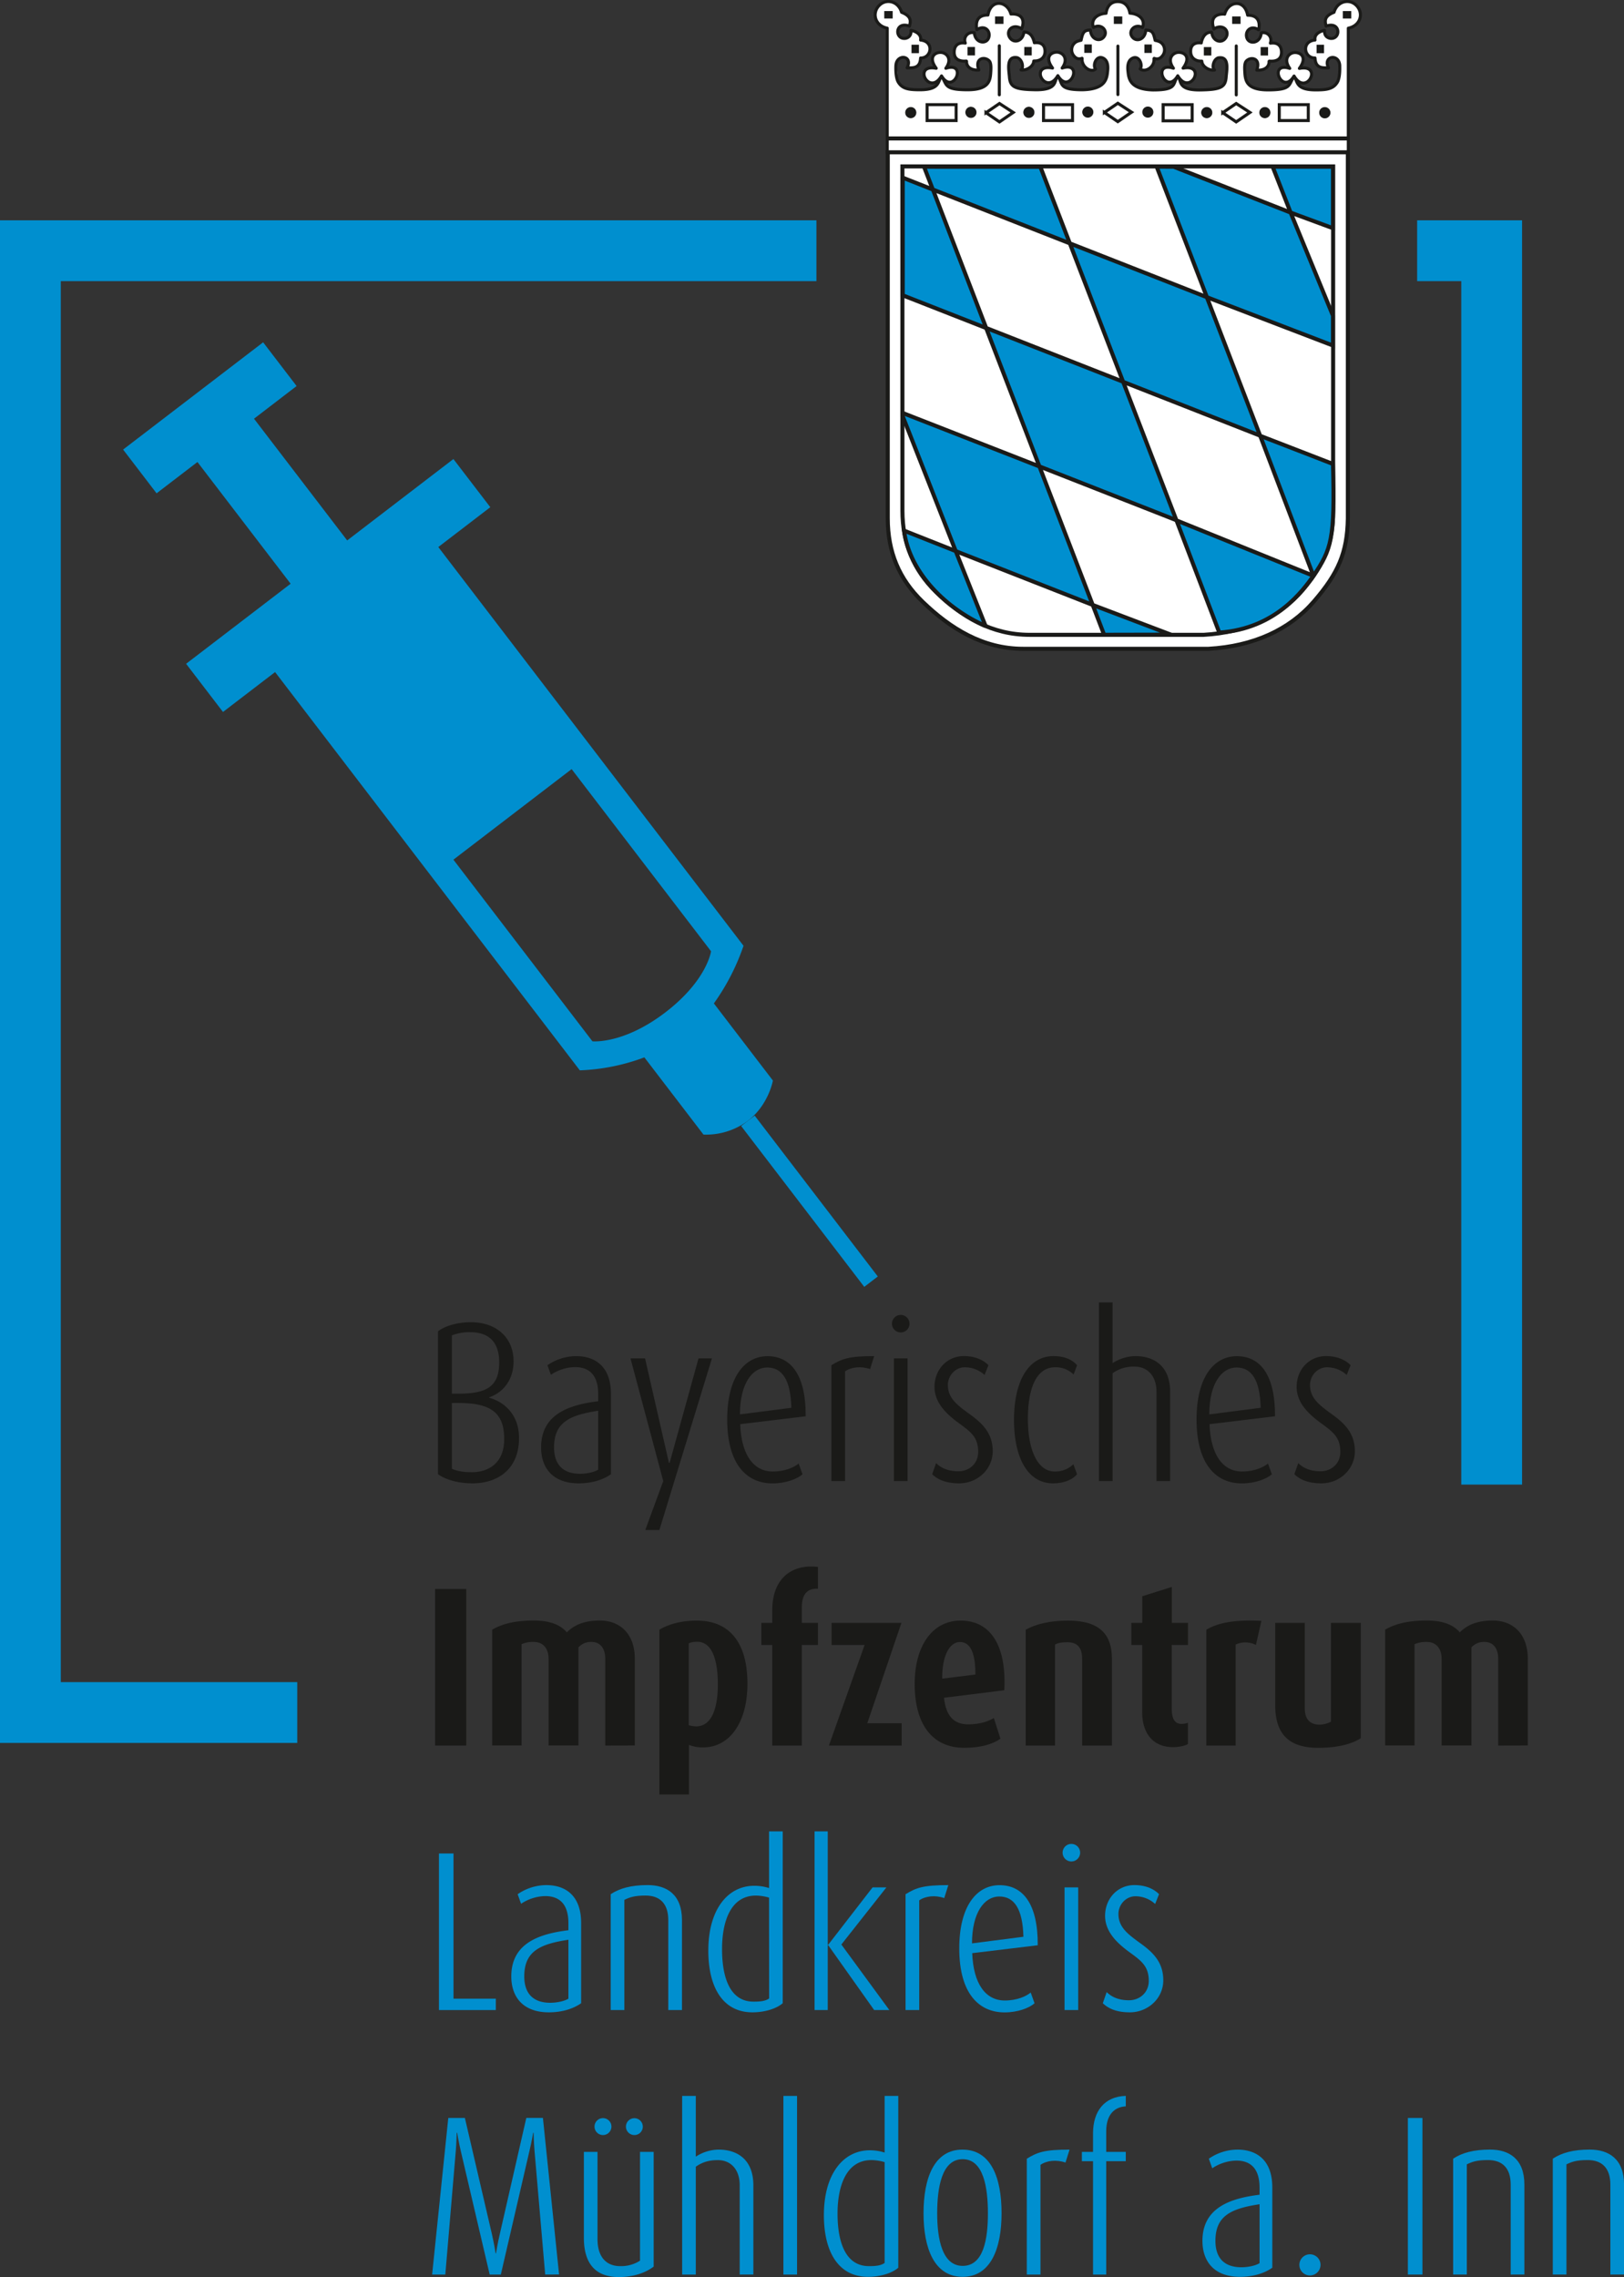
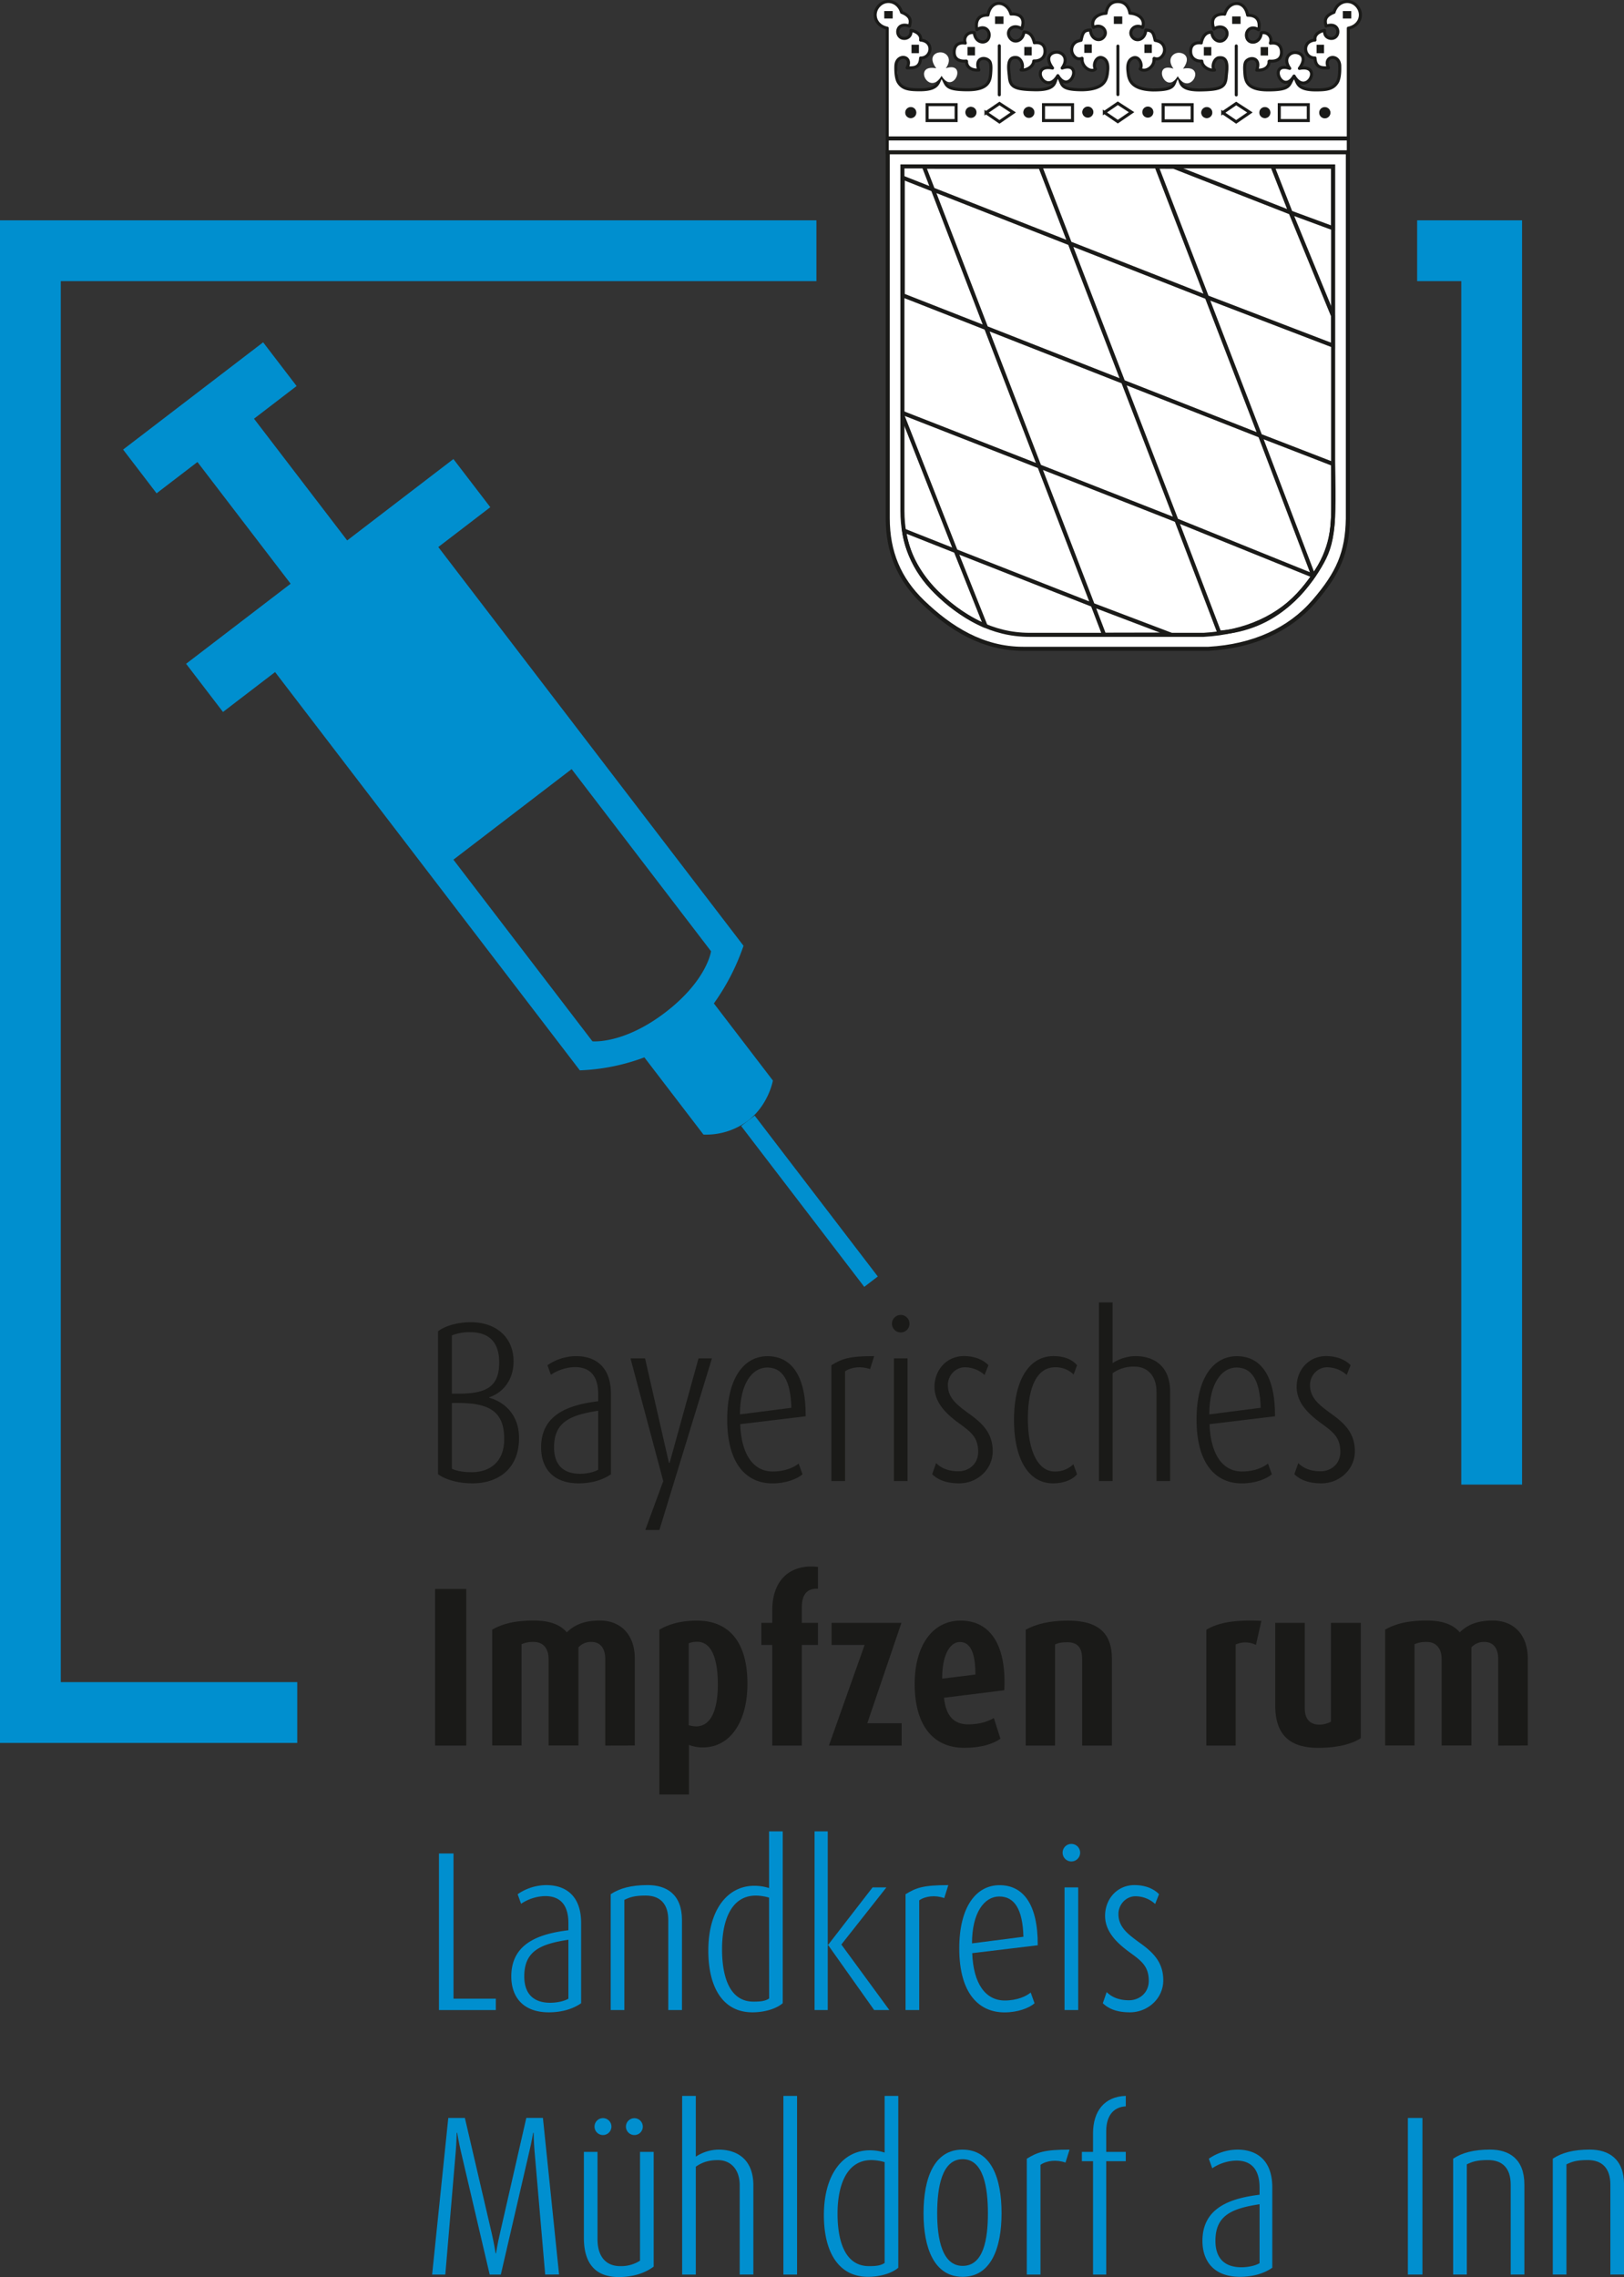
<svg xmlns="http://www.w3.org/2000/svg" id="Landkreis_Mühldorf_am_Inn" data-name="Landkreis Mühldorf am Inn" viewBox="0 0 1056.45 1480.76" width="1056.45" height="1480.76">
  <rect x="0" y="0" width="1056.45" height="1480.76" fill="#333333" stroke="none" />
  <defs>
    <style>.cls-1,.cls-11,.cls-12,.cls-14,.cls-16,.cls-5,.cls-6,.cls-7,.cls-8,.cls-9{fill:none;}.cls-15,.cls-2{fill:#008fcf;}.cls-3{clip-path:url(#clip-path);}.cls-13,.cls-4{fill:#fff;}.cls-10,.cls-15,.cls-4{fill-rule:evenodd;}.cls-11,.cls-12,.cls-14,.cls-16,.cls-5,.cls-6,.cls-7,.cls-8,.cls-9{stroke:#1a1a18;}.cls-11,.cls-14,.cls-16,.cls-5,.cls-6,.cls-8,.cls-9{stroke-miterlimit:2.61;}.cls-5{stroke-width:2.63px;}.cls-6{stroke-width:2.63px;}.cls-12,.cls-7{stroke-linecap:round;stroke-linejoin:round;}.cls-7,.cls-9{stroke-width:1.97px;}.cls-8{stroke-width:1.97px;}.cls-10,.cls-17{fill:#1a1a18;}.cls-11{stroke-width:0.49px;}.cls-12{stroke-width:0.51px;}.cls-14{stroke-width:2.63px;}.cls-16{stroke-width:2.62px;}</style>
    <clipPath id="clip-path" transform="translate(-69.05 -25.96)">
      <rect class="cls-1" x="637.38" y="25.96" width="317.63" height="423.22" />
    </clipPath>
  </defs>
  <path class="cls-2" d="M364,324.47,294.9,377.4l-60.61-79.16L262,277l-21.78-28.44-91.09,69.75,21.78,28.45,26.58-20.36,60.62,79.16-68,52.06,24,31.33L248,463,392.75,652.13,446.24,722a133.36,133.36,0,0,0,42.09-8.48l-.09.06,38.44,50.2a45.45,45.45,0,0,0,28.91-9c13.5-10.34,16.25-26.15,16.25-26.15L533.46,678.5l-.08.06A144.5,144.5,0,0,0,552.73,641l-142-185.43-56.56-73.87L388,355.79Zm167.6,320.09s-2.51,18.91-29.74,39.76-47.41,18.81-47.41,18.81L364,585l76.91-58.89Z" transform="translate(-69.05 -25.96)" />
  <rect class="cls-2" x="590.09" y="741.19" width="11.1" height="131.76" transform="translate(-437 502.46) rotate(-37.44)" />
  <polygon class="cls-2" points="39.54 182.82 531.1 182.82 531.1 143.28 39.54 143.28 0 143.28 0 182.82 0 1093.88 0 1133.42 39.54 1133.42 193.37 1133.42 193.37 1093.88 39.54 1093.88 39.54 182.82" />
  <polygon class="cls-2" points="950.6 143.28 921.89 143.28 921.89 182.82 950.6 182.82 950.6 965.42 990.14 965.42 990.14 182.82 990.14 143.28 950.6 143.28" />
  <g class="cls-3">
    <path class="cls-4" d="M946.18,124.51V44.45c20.1-8.09-2-26.75-8.29-12.44-1.28,3-9.52,3.11-5.83,10.86,0,0,6.89-2.29,7.37,3.31s-8.07,7.09-8.73-.47c-4.71-.66-6,3.51-5.87,6.35-4.52-.15-5.6,2.06-6.51,6-.5,2.17,3.39,7.3,6.18,5.61.55,5.37,6.71,8,8.71,6.06-2.82-6.21,4.24-8.43,6.6-4.11l.47,6.78c-1.37,9-4,12.18-13.87,12.17-12.51.17-12.69-3.87-15.46-8.76-4.92,6.51-.92,8.39-19.69,8.61-11.19-.16-11.85-5.74-12.56-12.39-.41-3.73.87-7.18,4.5-8.18,4.93,0,5,4.36,3.82,7.89,5.1,0,6.21-2.36,7.85-5.88,9.69,2.13,10.61-14,.58-11.81-.17-.57,2-6.74-5.6-7.1.75,4.08-5.28,9.12-8.43,5.74-4.41-5.7.08-10.9,6.17-7.37,2.14-6.38-1.53-9.4-7.13-9.23-.16-5.88-2.63-8-6.74-8-3.28.48-8.31,3.89-7.9,6.79-10,.61-7.86,6.57-6.89,9.48.08.25,9.84-3.79,7.84,4.91-1.29,5.61-9,4.45-9.52-2.61-3.13.5-5.42,2.7-6.74,7.24-4.44-.17-6.93,1.32-7.23,6.4-.24,4,7.87,7.73,7.8,5,.14,5.46,9.66,8.46,7.8,6.18-2.77-3.4,1.66-11,7-7.23,2.46,2.53,1.28,10.2,1,11.87-1,5.71-2.4,8.29-17.28,8.57-12.73.24-14.29-9-14.36-8.81-2.29,6.51-5.79,9-14.83,8.71-8.3-.26-15.61-1.51-17.09-8.23-.36-4.44-1.11-10.23,1.92-12.4,4.21-3,7.18,4.09,6,7.61,6,0,8.15-2.14,8.75-7.51,6.46,1.42,10.63-10.88.48-11.92-1.31-4-2.17-7.08-5.79-6.74,0,6.38-5.44,8-8.18,5.69-4.61-3.89-.65-10.46,5.84-7,1.48-7.23-3.14-9.48-8.57-9.14.17-6.39-4.31-7.81-7.64-7.84-3.81-.05-8.1,4.09-7.61,7.61-5.59.34-10.15,3.69-8.17,9.23,5.1-2.68,8.37.76,7.55,5.13-2.47,5.21-9.06,3.81-9.55-3.42-4.28.17-5,1.43-6.12,6.81a9,9,0,0,0-5.31,2.7c-1.32,2.19-.75,5.09.07,6.77,2,2.19,4,2.9,6.16,1.89,0,6.22,4.73,8.34,8.09,7.62-2-2.52,1.08-10,6-7.6,2.63,2.52,2.53,7.26,2.2,9.95-1.07,4.68-1.76,10.09-15.67,10.76-15.64.75-12.74-4.16-16.67-9-4.12,4,.82,7.76-15.19,8.82-7.71.51-15-.91-16.4-7.68-.11-.5-3-15.74,5.27-13,3.29,1.51,3.94,6.55,2.46,7.73,3.29.5,8.19-1.65,8.19-6,3.62.17,6.92-.88,7.37-5.67.39-4.08-2.75-6.28-6.87-5.94-1.15-4.37-3.11-7.15-6.73-7-1,5.38-6.52,7.32-8.87,4.42-3.63-4.48,1.15-9.59,7.41-6.73.94-5.4.31-10.08-7.06-9.37-2.3-9.07-12.84-10.32-14.81.61-5.93,0-8.87,3.22-7.55,9.44,5.26-3.2,8.66,1,7.83,5.41-2.46,4.2-8.67,3.11-9.33-3.38-5.65-.93-6.61,4.07-5.91,6.8-4.28-.5-6.91,1.3-7.41,5.84.33,5.55,4.32,6.07,7.94,5.74-.16,4.2,3.11,6.61,8.05,5.94-2.22-8,4.7-9.1,7.06-5.73.94,1.35,1.19,4.83,1,7.69-.6,5.35-.8,10.21-15.07,10.9-14.92.72-13.22-3.38-16.85-8.76-3.89,3.51-1.67,9-15.12,8.93-8.09,0-12,.14-13.44-7.08L652.43,69c-1.42-8.75,10.51-7.74,7,1,3.79.17,8.26.79,8.59-6.26,7.4.16,9.39-10.85.17-11.69.83-5.21-6.32-6.61-6.16-6.44-.33,2.68-1,3.78-2.63,5.13-8.25,3.17-8.93-11.85,1.21-7.77.76-3.1,1.26-6.59-5.35-9.23-2.13-7.22-8.61-7.71-13.71-5-5,5.35-4.24,12.84,4.57,15.46v80.34l300.08,0Z" transform="translate(-69.05 -25.96)" />
  </g>
  <path class="cls-4" d="M936.5,134.39V361a69.26,69.26,0,0,1-16.3,44.71c-14.2,17.75-36.85,33.42-75.74,33.42H748.3c-42,0-62.27-17.92-75.07-33.69-10.5-12.64-16.78-27.85-17.1-43.76l0-227.36,280.39,0ZM646.59,125l0,237.91c0,22.2,10.35,44.58,24.28,56.07,19.27,15.9,35.46,28.34,63.73,28.88H855.19c29.25-1.65,52.65-12.42,68.5-30.71,16-18.49,21.68-32,22-54.18l0-237.95-299.14,0Z" transform="translate(-69.05 -25.96)" />
  <g class="cls-3">
    <path class="cls-5" d="M945.82,125l-299.27,0V362.92c0,22.08,7.41,39.66,22.81,54.48,18,17.33,39.13,30.47,65.29,30.47H855.19c29.25-1.65,52.65-12.42,68.5-30.71,16-18.49,21.8-31.94,22.17-54l0-238.14Z" transform="translate(-69.05 -25.96)" />
    <line class="cls-6" x1="577.17" y1="90.03" x2="877.09" y2="90.03" />
    <path class="cls-7" d="M651.83,68.52c-.24,6.43.83,9.54,1.44,10.62,2.67,4.74,7.28,5.2,14.2,5.2,13.79,0,11.39-6.15,14.18-8.62,3.61,5.25,1.25,8.62,16.84,8.62,14.45,0,14.78-6.4,15.11-12,.16-2.79.16-5.75-1.15-6.9-3-2.95-9.36-1.64-6.74,5.75m-46.43-1.37c3.71-7.93-7-9-7.42-1.29M812.28,43.84c-4.92-2.63-8.8,1.83-7.27,5.14,2.18,4.7,8.91,3.44,9.41-3.46m6.07,6.69c-1.15-5.25-1.81-6.4-5.91-6.73m5.29,18.42c2.45.93,4.42,0,5.91-2.42a6.13,6.13,0,0,0-.2-6.48c-1.22-1.7-2.63-2.3-5.09-2.79m-9.74,18.57c3.07,2.53,9.54-1,9-6.7m66.93,7.19c2.63-7.38-3.77-8.7-6.73-5.74-1.31,1.15-1.31,4.1-1.15,6.89.33,5.58.66,12,15.11,12,15.59,0,13.23-3.36,16.84-8.61,2.79,2.46.39,8.61,14.18,8.61,6.92,0,11.53-.46,14.2-5.19.69-1.22,1.68-4.21,1.44-10.63m-79-5c7.46-1.34,5.49,8,5.13,12.49-.52,6.71-3.61,8.21-17.39,8.37-14.61,0-11.33-6.23-14.12-8.86-3.61,4.92,0,8.86-16.08,8.86C805,84.07,803.36,78,802.87,72.75c-.33-2.63-.56-6.86,2.46-8.7,4.64-2.82,7.39,4.27,5.42,6.73m50.8-7.21c-3.35,1.11-4.23,6.72-2.43,7.87m-8.26-5.73c.25,4,5.41,6.34,8.26,5.8m81.47-2.9c-.44-8-11-6.42-7.42,1.29m-2.58-24.12c.17-.17-6.9,1.14-6.1,6.23-9,.82-7.22,11.82,0,11.65.33,6.9,5,6.41,8.73,6.41m-2.53-24.36c-.32,4.66,3.42,5.2,4.1,5.24,6.64.4,6.39-11.39-3.07-8-.81-3.29-1.45-6.41,5.14-9,2.08-7.06,9.22-8.73,13.64-5.25,5.9,4.65,4.33,13.78-4.34,15.59V125M865.68,35.15c-5.42-.33-9.51,2.21-7.09,9.22m29.3,1c1.15-6.24-1.32-9.52-7.22-9.52-2-10.67-12.48-9.35-14.94-.65m-8.42,11.95c.69,5.5,6.09,7.36,8.87,3.77,3.41-4.41-1.36-10-7.49-6.12m28.87.41c-5.09-3.12-8.81,1.24-7.39,5.41,1.53,4.51,8.87,3.61,9.36-3.28m-39,6.54c-4.26-.49-7,1.3-6.93,5.6,0,4.62,3.86,6.42,7,6.22m44.21,0c3.45.33,8-.47,7.88-5.91-.08-4.36-2.79-6.4-7.22-5.74m0-.19a4.93,4.93,0,0,0-5.63-6.59m-3.24,24.29c4.6.33,8.16-1.76,8-5.69m-37.43-19c-3.59,0-5.55,2.41-6.6,6.5M781.66,70.71c-2-2.46.77-9.55,5.42-6.73,3,1.84,2.79,6.08,2.46,8.7-.49,5.26-2.13,11.33-16.25,11.66-16.08,0-12.47-3.94-16.08-8.87-2.8,2.63.49,8.87-14.12,8.87-13.79-.17-16.88-1.67-17.4-8.38-.35-4.51-2.32-13.83,5.14-12.49m2.45,7.91c1.81-1.15.93-6.77-2.42-7.87m2.42,7.94c2.85.53,8-1.78,8.27-5.81m-7.73-21.33c2.42-7-1.67-9.56-7.09-9.23m-.05,0c-2.47-8.7-13-10-14.94.65-5.91,0-8.37,3.29-7.22,9.52m29.19-.57c-6.13-3.92-10.9,1.71-7.48,6.13,2.78,3.59,8.17,1.72,8.87-3.78m43.28-1.57c.49,6.9,7.23,8.16,9.4,3.46,1.53-3.31-2.35-7.77-7.27-5.14m-77.63,3.44c.49,6.9,7.82,7.79,9.35,3.29,1.42-4.18-2.29-8.54-7.38-5.42m37,20.5c3.15.19,7-1.61,7-6.22,0-4.3-2.67-6.1-6.94-5.61M697,54c-4.43-.65-7.14,1.38-7.22,5.75-.1,5.43,4.43,6.23,7.88,5.9m4.92-18.43a4.93,4.93,0,0,0-5.63,6.59m.87,12c-.16,3.94,3.4,6,8,5.69m-46.63-1.42c3.69,0,8.41.49,8.73-6.41,7.22.17,9-10.83,0-11.65.81-5.09-6.26-6.4-6.1-6.23m-15.59,79.5,0-81c-8.67-1.81-10.24-10.94-4.33-15.59,4.42-3.48,11.55-1.81,13.64,5.25,6.58,2.62,5.94,5.74,5.14,9-9.46-3.43-9.71,8.36-3.07,8,.67,0,4.41-.58,4.09-5.24m150.61-2c2-5.28-2.66-8.86-8.24-9.18,0,0-.75-7.54-7.87-7.54s-7.61,7.61-7.61,7.61c-5.58.32-10.2,3.9-8.24,9.19m-38.53,9.53c-1-4.08-3-6.54-6.59-6.5m43-1.39c-4.1.33-4.76,1.47-5.91,6.73m0,0c-2.46.49-3.87,1.09-5.08,2.79a6.13,6.13,0,0,0-.21,6.48c1.49,2.41,3.46,3.35,5.92,2.42m8.73,7C779.2,73.5,772.5,69.77,773,64m-53.87-8.26V87.62m77.14-31.68V87.45m77-31.61V87.68" transform="translate(-69.05 -25.96)" />
  </g>
  <polygon class="cls-4" points="603.01 68.06 621.89 68.06 621.89 78.4 603.01 78.4 603.01 68.06 603.01 68.06 603.01 68.06" />
  <polygon class="cls-8" points="603.1 68.06 621.98 68.06 621.98 78.4 603.1 78.4 603.1 68.06 603.1 68.06 603.1 68.06" />
  <polygon class="cls-4" points="756.65 68.06 775.52 68.06 775.52 78.57 756.65 78.57 756.65 68.06 756.65 68.06 756.65 68.06" />
  <polygon class="cls-8" points="756.65 68.06 775.52 68.06 775.52 78.57 756.65 78.57 756.65 68.06 756.65 68.06 756.65 68.06" />
  <polygon class="cls-4" points="678.83 68.06 697.71 68.06 697.71 78.4 678.83 78.4 678.83 68.06 678.83 68.06 678.83 68.06" />
  <polygon class="cls-8" points="678.83 68.06 697.71 68.06 697.71 78.4 678.83 78.4 678.83 68.06 678.83 68.06 678.83 68.06" />
  <polygon class="cls-4" points="832.27 68.06 851.15 68.06 851.15 78.4 832.27 78.4 832.27 68.06 832.27 68.06 832.27 68.06" />
  <polygon class="cls-8" points="832.19 68.06 851.07 68.06 851.07 78.4 832.19 78.4 832.19 68.06 832.19 68.06 832.19 68.06" />
  <polygon class="cls-4" points="795.38 73.31 804.17 67.33 813.11 73.15 804.17 79.3 795.38 73.31 795.38 73.31 795.38 73.31" />
  <polygon class="cls-4" points="718.51 73.15 727.29 67.17 736.24 72.98 727.29 79.13 718.51 73.15 718.51 73.15 718.51 73.15" />
  <polygon class="cls-4" points="641.4 73.31 650.18 67.33 659.13 73.15 650.18 79.3 641.4 73.31 641.4 73.31 641.4 73.31" />
  <path class="cls-9" d="M864.44,99.27l8.78-6,8.94,5.82-8.94,6.14-8.78-6Zm-154,0,8.79-6,8.94,5.82-8.94,6.14-8.79-6Zm77-.16,8.79-6,8.94,5.81-8.94,6.15-8.79-6Z" transform="translate(-69.05 -25.96)" />
  <path class="cls-4" d="M681.55,75.31c-8,13.78-19.21-8-3.45-4.93C672.85,63.33,677,60,680.89,60c3.77,0,8,4.11,3.44,10.34,14.45-4.76,4.93,18.06-2.78,4.93Z" transform="translate(-69.05 -25.96)" />
-   <path class="cls-7" d="M681.54,75.31c-8,13.78-19.2-8-3.45-4.93-5.25-7-1.15-10.34,2.79-10.34,3.78,0,8,4.11,3.45,10.34,14.44-4.76,4.93,18.06-2.79,4.93Z" transform="translate(-69.05 -25.96)" />
  <path class="cls-4" d="M757.21,75.47c-8.05,13.79-19.21-8-3.45-4.92-5.26-7.06-1.15-10.34,2.79-10.34,3.77,0,8,4.1,3.44,10.34,14.45-4.76,4.93,18-2.78,4.92Z" transform="translate(-69.05 -25.96)" />
  <path class="cls-7" d="M757.21,75.15c-8.05,13.79-19.21-8-3.45-4.93-5.25-7-1.15-10.34,2.79-10.34,3.77,0,8,4.11,3.44,10.34,14.45-4.75,4.93,18.06-2.78,4.93Z" transform="translate(-69.05 -25.96)" />
  <path class="cls-4" d="M835.2,75.54c8,13.79,19.2-8,3.45-4.92,5.25-7.06,1.15-10.34-2.79-10.34-3.78,0-8,4.1-3.45,10.34-14.44-4.76-4.92,18,2.79,4.92Z" transform="translate(-69.05 -25.96)" />
-   <path class="cls-7" d="M835.2,75.22c8,13.78,19.2-8,3.45-4.93C843.9,63.24,839.8,60,835.86,60c-3.78,0-8,4.11-3.45,10.34-14.44-4.76-4.92,18,2.79,4.93Z" transform="translate(-69.05 -25.96)" />
  <path class="cls-4" d="M910.86,75.38c8,13.78,19.2-8,3.45-4.93,5.25-7.06,1.15-10.34-2.79-10.34-3.78,0-8,4.11-3.45,10.34-14.44-4.76-4.92,18,2.79,4.93Z" transform="translate(-69.05 -25.96)" />
  <path class="cls-7" d="M910.86,75.38c8,13.78,19.21-8,3.45-4.93,5.25-7.06,1.15-10.34-2.79-10.34-3.78,0-8,4.11-3.45,10.34-14.44-4.76-4.92,18,2.79,4.93Z" transform="translate(-69.05 -25.96)" />
  <path class="cls-10" d="M700.68,95.66A3.37,3.37,0,1,1,697.3,99a3.38,3.38,0,0,1,3.38-3.37Z" transform="translate(-69.05 -25.96)" />
  <path class="cls-11" d="M700.68,95.66A3.37,3.37,0,1,1,697.3,99a3.38,3.38,0,0,1,3.38-3.37Z" transform="translate(-69.05 -25.96)" />
  <path class="cls-10" d="M738.36,95.66A3.37,3.37,0,1,1,735,99a3.38,3.38,0,0,1,3.39-3.37Z" transform="translate(-69.05 -25.96)" />
  <path class="cls-11" d="M738.36,95.66A3.37,3.37,0,1,1,735,99a3.38,3.38,0,0,1,3.39-3.37Z" transform="translate(-69.05 -25.96)" />
  <path class="cls-10" d="M776.74,95.5a3.36,3.36,0,1,1-3.39,3.36,3.39,3.39,0,0,1,3.39-3.36Z" transform="translate(-69.05 -25.96)" />
  <path class="cls-11" d="M776.74,95.5a3.36,3.36,0,1,1-3.39,3.36,3.39,3.39,0,0,1,3.39-3.36Z" transform="translate(-69.05 -25.96)" />
  <path class="cls-10" d="M815.78,95.5a3.36,3.36,0,1,1-3.39,3.36,3.38,3.38,0,0,1,3.39-3.36Z" transform="translate(-69.05 -25.96)" />
  <path class="cls-11" d="M815.78,95.5a3.36,3.36,0,1,1-3.39,3.36,3.38,3.38,0,0,1,3.39-3.36Z" transform="translate(-69.05 -25.96)" />
  <path class="cls-10" d="M854.09,95.82a3.37,3.37,0,1,1-3.38,3.37,3.39,3.39,0,0,1,3.38-3.37Z" transform="translate(-69.05 -25.96)" />
  <path class="cls-11" d="M854.09,95.82a3.37,3.37,0,1,1-3.38,3.37,3.39,3.39,0,0,1,3.38-3.37Z" transform="translate(-69.05 -25.96)" />
  <path class="cls-10" d="M891.89,95.82a3.37,3.37,0,1,1-3.38,3.37,3.39,3.39,0,0,1,3.38-3.37Z" transform="translate(-69.05 -25.96)" />
  <path class="cls-11" d="M891.89,95.82a3.37,3.37,0,1,1-3.38,3.37,3.39,3.39,0,0,1,3.38-3.37Z" transform="translate(-69.05 -25.96)" />
  <path class="cls-10" d="M661.55,95.82a3.37,3.37,0,1,1-3.39,3.37,3.39,3.39,0,0,1,3.39-3.37Z" transform="translate(-69.05 -25.96)" />
  <path class="cls-11" d="M661.55,95.82a3.37,3.37,0,1,1-3.39,3.37,3.39,3.39,0,0,1,3.39-3.37Z" transform="translate(-69.05 -25.96)" />
  <path class="cls-10" d="M930.71,95.87a3.4,3.4,0,1,1-3.23,3.4,3.33,3.33,0,0,1,3.23-3.4Z" transform="translate(-69.05 -25.96)" />
  <path class="cls-12" d="M930.71,95.87a3.4,3.4,0,1,1-3.23,3.4,3.33,3.33,0,0,1,3.23-3.4Z" transform="translate(-69.05 -25.96)" />
  <polygon class="cls-10" points="647.29 10.69 652.78 10.69 652.78 15.54 647.29 15.54 647.29 10.69 647.29 10.69 647.29 10.69" />
  <polygon class="cls-10" points="724.57 10.69 730.06 10.69 730.06 15.54 724.57 15.54 724.57 10.69 724.57 10.69 724.57 10.69" />
  <polygon class="cls-10" points="801.54 10.69 807.02 10.69 807.02 15.54 801.54 15.54 801.54 10.69 801.54 10.69 801.54 10.69" />
  <polygon class="cls-10" points="666.32 30.55 671.17 30.55 671.17 36.05 666.32 36.05 666.32 30.55 666.32 30.55 666.32 30.55" />
  <polygon class="cls-10" points="629.39 30.55 634.24 30.55 634.24 36.05 629.39 36.05 629.39 30.55 629.39 30.55 629.39 30.55" />
  <polygon class="cls-10" points="575.23 7.19 580.72 7.19 580.72 12.03 575.23 12.03 575.23 7.19 575.23 7.19 575.23 7.19" />
  <polygon class="cls-10" points="592.96 29.08 597.8 29.08 597.8 34.57 592.96 34.57 592.96 29.08 592.96 29.08 592.96 29.08" />
  <polygon class="cls-10" points="705.38 28.89 710.23 28.89 710.23 34.39 705.38 34.39 705.38 28.89 705.38 28.89 705.38 28.89" />
  <polygon class="cls-10" points="861.32 29.09 856.47 29.09 856.47 34.59 861.32 34.59 861.32 29.09 861.32 29.09 861.32 29.09" />
  <polygon class="cls-10" points="824.9 30.62 820.06 30.62 820.06 36.11 824.9 36.11 824.9 30.62 824.9 30.62 824.9 30.62" />
  <polygon class="cls-10" points="787.98 30.62 783.13 30.62 783.13 36.11 787.98 36.11 787.98 30.62 787.98 30.62 787.98 30.62" />
  <polygon class="cls-10" points="879.04 7.2 873.55 7.2 873.55 12.04 879.04 12.04 879.04 7.2 879.04 7.2 879.04 7.2" />
  <polygon class="cls-10" points="749.3 28.93 744.46 28.93 744.46 34.43 749.3 34.43 749.3 28.93 749.3 28.93 749.3 28.93" />
  <path class="cls-13" d="M936.29,134.18l-280.19,0v224c0,20.8,7.3,38.59,21.76,52.61,16.9,16.38,36.41,28,61,28H852.05c27.46-1.55,49.44-11.73,64.32-29,15-17.48,19.92-32.53,19.92-50.79V134.18Z" transform="translate(-69.05 -25.96)" />
  <path class="cls-14" d="M936.29,134.18l-280.19,0v224c0,20.8,7.3,38.59,21.76,52.61,16.9,16.38,36.41,28,61,28H852.05c27.46-1.55,49.44-11.73,64.32-29,15-17.48,19.92-32.53,19.92-50.79V134.18Z" transform="translate(-69.05 -25.96)" />
-   <path class="cls-15" d="M936.18,134.37v40L908.63,164.2l-11.7-29.83Zm-103.69,0,76.14,29.83,27.55,67.08v19.39l-82-31.44L821.5,134.36ZM765,184.21l89.12,35,34.66,90.06-89.12-35L765,184.21Zm-54.47,55,89.13,35,34.66,90.05-89.13-35-34.66-90.06ZM656.3,294.53l88.93,34.77,34.66,90.05-89.12-35L656.3,296.68v-2.15Zm.82,76.48,33.65,13.32,19.44,48.75c-24.91-10.92-49.39-34-53.09-62.07Zm122.77,48.34,50.87,19.31-43.46.09-7.41-19.4Zm54.47-55,89.11,36.06c-6.58,9.24-24.49,34.46-61.24,36.92l-27.87-73Zm54.46-55,47.36,18.33c1.32,49.12-.93,55.4-12.71,72.76l-34.65-91.09Zm-143-174.92L765,184.21l-89.13-35-5.72-14.82Zm-89.49,7.08,19.61,7.74,34.66,90.05L656.3,218V141.45Z" transform="translate(-69.05 -25.96)" />
  <path class="cls-16" d="M936.18,134.37v40L908.63,164.2l-11.7-29.83Zm-103.69,0,76.14,29.83,27.55,67.08v19.39l-82-31.44L821.5,134.36ZM765,184.21l89.12,35,34.66,90.06-89.12-35L765,184.21Zm-54.47,55,89.13,35,34.66,90.05-89.13-35-34.66-90.06ZM656.3,294.53l88.93,34.77,34.66,90.05-89.12-35L656.3,296.68v-2.15Zm.82,76.48,33.65,13.32,19.44,48.75c-24.91-10.92-49.39-34-53.09-62.07Zm122.77,48.34,50.87,19.31-43.46.09-7.41-19.4Zm54.47-55,89.11,36.06c-6.58,9.24-24.49,34.46-61.24,36.92l-27.87-73Zm54.46-55,47.36,18.33c1.32,49.12-.93,55.4-12.71,72.76l-34.65-91.09Zm-143-174.92L765,184.21l-89.13-35-5.72-14.82Zm-89.49,7.08,19.61,7.74,34.66,90.05L656.3,218V141.45Z" transform="translate(-69.05 -25.96)" />
  <path class="cls-17" d="M376.5,990.57c-9.18,0-17.31-2.22-22.49-5.92V891.71c4.29-3.41,12.43-5.92,21.31-5.92,16.72,0,27.82,10.06,27.82,25.45,0,13-7.84,20.72-15.84,23.39v.29c7.4,1.93,19.39,9,19.39,26.2C406.69,981.69,392.48,990.57,376.5,990.57ZM375,892.3a30.14,30.14,0,0,0-12,2.07v37.89h4.29c18.06,0,26.5-4.44,26.5-20.28C393.82,899.25,387.6,892.3,375,892.3Zm-7.4,46H363V981.1c3,1.33,7,2.22,12.88,2.22,11.84,0,21.16-6.66,21.16-21.46C397.07,945.28,389.08,938.33,367.62,938.33Z" transform="translate(-69.05 -25.96)" />
  <path class="cls-17" d="M445.47,990.57c-16.73,0-24.42-9.92-24.42-23.39,0-21.6,18.2-27.67,37.14-30v-4.59c0-13-6.36-17.61-15.09-17.61a29.35,29.35,0,0,0-15.69,5l-2.22-6.21a33,33,0,0,1,18.65-5.92c11.39,0,22.64,5.77,22.64,24.71v52.1C461.45,988.2,454.2,990.57,445.47,990.57Zm12.72-47.21c-18.35,2.81-28.71,7.4-28.71,23.82,0,11.55,6.22,17.17,16.87,17.17,4.74,0,9.48-1.18,11.84-2.66Z" transform="translate(-69.05 -25.96)" />
  <path class="cls-17" d="M498,1020.91h-9.18l11.69-31.82-21.31-79.77h9.47l15.54,67.93h.45l18.79-67.93h8.73Z" transform="translate(-69.05 -25.96)" />
  <path class="cls-17" d="M550.55,952.09c.74,20,8.73,30.78,21.16,30.78,8.14,0,14.06-2.81,16.87-5.18l2.52,7c-3.55,3.11-11,5.92-19.54,5.92-16.43,0-29.45-12-29.45-41.59,0-27.67,11.4-41.14,26.2-41.14,15.24,0,25,12.13,24.86,39.07Zm17.61-36.85c-9.77,0-17.76,10.51-17.76,30.49l33.45-4.3C583.4,923.38,577.93,915.24,568.16,915.24Z" transform="translate(-69.05 -25.96)" />
  <path class="cls-17" d="M635.05,916.27c-5.92-2.07-12.28-1.33-16.28,1.48v71.34h-8.88V913.76c6.81-4.15,11.25-5.92,27.83-5.92Z" transform="translate(-69.05 -25.96)" />
  <path class="cls-17" d="M655,892.45a5.7,5.7,0,0,1,0-11.4,5.7,5.7,0,1,1,0,11.4Zm-4.44,96.64V909.32h8.88v79.77Z" transform="translate(-69.05 -25.96)" />
  <path class="cls-17" d="M693.06,990.57c-7.4,0-13.32-1.78-17.61-5.92L678,977.4c3,3,7.55,5.32,14.5,5.32,7.11,0,12.88-5,12.88-12.58,0-9.47-4.74-13-12.29-18.5s-16.13-13-16.13-23.82c0-11.1,8-20,19.09-20,6.81,0,12.44,2.22,16,5.92l-2.52,6.36a19,19,0,0,0-12.87-5c-6.07,0-11,5.33-11,11.54,0,8.44,6.07,13,13.18,18.21,8.28,5.92,16,12.28,16,24.86C714.82,981.54,704.76,990.57,693.06,990.57Z" transform="translate(-69.05 -25.96)" />
  <path class="cls-17" d="M754,990.57c-15.54,0-25.31-15.25-25.31-41.29,0-26.2,10.07-41.44,25.61-41.44,7.69,0,12.43,2.51,15.39,5.92l-2.22,6.07a16.43,16.43,0,0,0-12-4.74c-12.73,0-17.76,14.65-17.76,33.59,0,20,6.22,34.19,17.46,34.19a16.77,16.77,0,0,0,12.14-4.73l2.37,6.51C767.21,987.76,761.73,990.57,754,990.57Z" transform="translate(-69.05 -25.96)" />
  <path class="cls-17" d="M821.38,989.09v-58c0-10.8-6.22-16.42-14.21-16.42a23.28,23.28,0,0,0-14.36,4.29v70.15h-8.87V872.91h8.87v39.52a27.6,27.6,0,0,1,14.8-4.59c12.44,0,22.65,6.66,22.65,23.23v58Z" transform="translate(-69.05 -25.96)" />
  <path class="cls-17" d="M855.86,952.09c.74,20,8.73,30.78,21.17,30.78,8.13,0,14.05-2.81,16.87-5.18l2.51,7c-3.55,3.11-10.95,5.92-19.53,5.92-16.43,0-29.45-12-29.45-41.59,0-27.67,11.39-41.14,26.19-41.14,15.24,0,25,12.13,24.86,39.07Zm17.61-36.85c-9.76,0-17.76,10.51-17.76,30.49l33.45-4.3C888.72,923.38,883.24,915.24,873.47,915.24Z" transform="translate(-69.05 -25.96)" />
  <path class="cls-17" d="M928.68,990.57c-7.4,0-13.32-1.78-17.62-5.92l2.52-7.25c3,3,7.55,5.32,14.5,5.32,7.11,0,12.88-5,12.88-12.58,0-9.47-4.74-13-12.28-18.5-7.7-5.62-16.14-13-16.14-23.82,0-11.1,8-20,19.1-20,6.8,0,12.43,2.22,16,5.92l-2.52,6.36a19,19,0,0,0-12.87-5c-6.07,0-11,5.33-11,11.54,0,8.44,6.06,13,13.17,18.21,8.28,5.92,16,12.28,16,24.86C950.43,981.54,940.37,990.57,928.68,990.57Z" transform="translate(-69.05 -25.96)" />
  <path class="cls-17" d="M352.08,1161.09V1059.27h20.28v101.82Z" transform="translate(-69.05 -25.96)" />
  <path class="cls-17" d="M462.78,1161.09V1104.7c0-6.66-3.11-11-9-11a10.83,10.83,0,0,0-8.43,3.55v63.79H425.93v-56.24c0-6.51-3.26-11.1-9.77-11.1a18.42,18.42,0,0,0-7.84,1.48v65.86H389.23v-75.33c6.21-3.55,14.21-5.92,27.08-5.92,11.54,0,17.91,3.4,21.46,7.69,4.59-4.58,11-7.69,21.46-7.69,13.47,0,22.79,9,22.79,24.86v56.39Z" transform="translate(-69.05 -25.96)" />
  <path class="cls-17" d="M526.57,1162.27a22.68,22.68,0,0,1-9.33-1.63v32.27H498V1085.76c5.62-3.41,13.76-5.92,24.41-5.92,20.58,0,32.86,13.61,32.86,41C555.28,1146.44,543.44,1162.27,526.57,1162.27Zm-4-68.67a13.3,13.3,0,0,0-5.47,1v53.28a21.54,21.54,0,0,0,4.73.74c11.4,0,14.21-14.51,14.21-27.38C536,1107.22,533.08,1093.6,522.57,1093.6Z" transform="translate(-69.05 -25.96)" />
  <path class="cls-17" d="M590.65,1095.67v65.42H571.41v-65.42h-7.1v-14.35h7.1v-8.14c0-20,11.84-30.34,29.75-28.27v14.21c-6.07-.3-10.51,2.52-10.51,12.13v10.07h10.51v14.35Z" transform="translate(-69.05 -25.96)" />
  <path class="cls-17" d="M608.27,1161.09l23.23-65.42H610v-14.35h45.44l-22.2,65.26h22.34v14.51Z" transform="translate(-69.05 -25.96)" />
  <path class="cls-17" d="M683.15,1130c1.19,11.54,6.22,17.31,15.69,17.31,8.14,0,13.62-2.22,16.73-4.14l4.29,13.47c-5,3.55-12.88,5.92-23.53,5.92-21,0-32.27-15.54-32.27-41.59,0-24,11-41.14,29.9-41.14,20.13,0,29.89,17.17,28.41,45.29Zm10.36-36.26c-7.1,0-11.69,9.77-11.54,23.83l21.61-2.67C703.58,1101.45,700.62,1093.75,693.51,1093.75Z" transform="translate(-69.05 -25.96)" />
  <path class="cls-17" d="M773,1161.09V1104.7c0-7-2.81-10.8-9.62-10.8-4,0-5.92.44-8,1.48v65.71H736.29v-75.33c6.36-3.55,15.39-5.92,27.52-5.92,19.54,0,28.57,8,28.57,24.86v56.39Z" transform="translate(-69.05 -25.96)" />
-   <path class="cls-17" d="M832.19,1162.12c-13,0-20.13-8.88-20.13-22.94v-43.51H805v-14.35h7.1V1064l19.24-6.06v23.38h10.51v14.35H831.3v41.44c0,7.4,2.52,9.92,6.51,9.92a13,13,0,0,0,4-.74v13.76C840.62,1160.94,836.63,1162.12,832.19,1162.12Z" transform="translate(-69.05 -25.96)" />
  <path class="cls-17" d="M886.06,1095.67a15.24,15.24,0,0,0-13.17-.29v65.71H853.8v-75.33c7.25-4.29,17.46-6.66,35.81-5.77Z" transform="translate(-69.05 -25.96)" />
  <path class="cls-17" d="M926.61,1162.57c-17.76,0-28-7.7-28-27.68v-53.57h19.24v55.79c0,6.37,3.11,10.36,9.32,10.36a15.64,15.64,0,0,0,7.7-1.92v-64.23h19.39v75C948.52,1160.05,939.19,1162.57,926.61,1162.57Z" transform="translate(-69.05 -25.96)" />
  <path class="cls-17" d="M1043.68,1161.09V1104.7c0-6.66-3.11-11-9-11a10.85,10.85,0,0,0-8.44,3.55v63.79h-19.38v-56.24c0-6.51-3.26-11.1-9.77-11.1a18.47,18.47,0,0,0-7.85,1.48v65.86H970.12v-75.33c6.22-3.55,14.21-5.92,27.09-5.92,11.54,0,17.9,3.4,21.46,7.69,4.58-4.58,10.95-7.69,21.45-7.69,13.47,0,22.8,9,22.8,24.86v56.39Z" transform="translate(-69.05 -25.96)" />
  <path class="cls-2" d="M354.6,1333.09V1231.27h9.47v94.42H391.6v7.4Z" transform="translate(-69.05 -25.96)" />
  <path class="cls-2" d="M426.08,1334.57c-16.72,0-24.42-9.92-24.42-23.39,0-21.6,18.2-27.67,37.15-30v-4.59c0-13-6.37-17.61-15.1-17.61a29.29,29.29,0,0,0-15.69,5l-2.22-6.22a33,33,0,0,1,18.65-5.92c11.4,0,22.64,5.77,22.64,24.71v52.1C442.06,1332.2,434.81,1334.57,426.08,1334.57Zm12.73-47.21c-18.35,2.81-28.71,7.4-28.71,23.82,0,11.55,6.21,17.17,16.87,17.17,4.73,0,9.47-1.18,11.84-2.66Z" transform="translate(-69.05 -25.96)" />
  <path class="cls-2" d="M503.78,1333.09v-58.46c0-10.65-5.33-16-14.8-16-7.25,0-10.51,1.18-13.77,2.81v71.63h-8.87v-75.33c5.77-3.85,13.46-5.92,24-5.92,12.43,0,22.35,6.07,22.35,22.79v58.46Z" transform="translate(-69.05 -25.96)" />
  <path class="cls-2" d="M558.54,1334.57c-19.39,0-28.71-16.43-28.71-40.11,0-26.93,12.72-42.18,29.89-42.18a31.5,31.5,0,0,1,9.62,1.48v-36.85h8.88v111.74C574.52,1331.9,567.12,1334.57,558.54,1334.57Zm10.8-74.59a31.73,31.73,0,0,0-8.58-1.33c-16.73,0-22,17.46-22,34.77,0,19.69,5.77,34.19,20.42,34.19,3.7,0,7.55-.15,10.21-2.07Z" transform="translate(-69.05 -25.96)" />
  <path class="cls-2" d="M637.72,1333.09l-29.9-42.18h-.3v42.18h-8.58V1216.91h8.58v73.7h.3l28.86-37.29h9l-29.31,37.15,31.23,42.62Z" transform="translate(-69.05 -25.96)" />
  <path class="cls-2" d="M683.3,1260.27c-5.92-2.07-12.28-1.33-16.28,1.48v71.34h-8.88v-75.33c6.81-4.15,11.25-5.92,27.82-5.92Z" transform="translate(-69.05 -25.96)" />
  <path class="cls-2" d="M701.5,1296.09c.74,20,8.73,30.78,21.17,30.78,8.14,0,14.06-2.81,16.87-5.18l2.51,7c-3.55,3.11-10.95,5.92-19.53,5.92-16.43,0-29.45-12-29.45-41.59,0-27.67,11.39-41.14,26.19-41.14,15.25,0,25,12.14,24.87,39.07Zm17.61-36.85c-9.76,0-17.75,10.51-17.75,30.49l33.44-4.3C734.36,1267.38,728.88,1259.24,719.11,1259.24Z" transform="translate(-69.05 -25.96)" />
  <path class="cls-2" d="M766,1236.45a5.7,5.7,0,0,1,0-11.4,5.7,5.7,0,1,1,0,11.4Zm-4.44,96.64v-79.77h8.88v79.77Z" transform="translate(-69.05 -25.96)" />
  <path class="cls-2" d="M804.06,1334.57c-7.4,0-13.32-1.78-17.61-5.92l2.52-7.25c3,3,7.54,5.32,14.5,5.32s12.88-5,12.88-12.58c0-9.47-4.74-13-12.29-18.5s-16.13-13-16.13-23.82c0-11.1,8-20,19.09-20,6.81,0,12.43,2.22,16,5.92l-2.52,6.36a19,19,0,0,0-12.88-5c-6.06,0-11,5.33-11,11.54,0,8.44,6.07,13,13.17,18.21,8.29,5.92,16,12.28,16,24.86C825.82,1325.54,815.75,1334.57,804.06,1334.57Z" transform="translate(-69.05 -25.96)" />
  <path class="cls-2" d="M423.71,1505.09l-6.95-80.51c-.45-5.48-.6-11.69-.6-11.69h-.29s-1,6.07-2.37,11.69l-18.65,80.51H387.6l-18.8-80.36c-1.18-4.89-2.36-11.84-2.36-11.84h-.3s-.15,6.66-.59,11.84l-6.81,80.36h-8.58l10.51-101.82h10.8l17.46,75c1.63,7,2.52,13,2.52,13h.29s.89-6.06,2.52-12.87l17.17-75.18h10.8l10.51,101.82Z" transform="translate(-69.05 -25.96)" />
  <path class="cls-2" d="M471.66,1506.72c-15.24,0-22.79-8.74-22.79-25.61v-55.79h8.88v56.83c0,11.69,5.92,17.46,14.65,17.46a22.78,22.78,0,0,0,13-3.55v-70.74h8.88v74.59C489.87,1503.31,482.17,1506.72,471.66,1506.72Zm-10.36-92.35a5.48,5.48,0,0,1,0-11,5.48,5.48,0,1,1,0,11Zm20.57,0a5.48,5.48,0,1,1,5.33-5.48A5.43,5.43,0,0,1,481.87,1414.37Z" transform="translate(-69.05 -25.96)" />
  <path class="cls-2" d="M550.25,1505.09v-58c0-10.8-6.22-16.42-14.21-16.42-5.77,0-10.21,1.33-14.35,4.29v70.15h-8.88V1388.91h8.88v39.52a27.58,27.58,0,0,1,14.8-4.59c12.43,0,22.64,6.66,22.64,23.23v58Z" transform="translate(-69.05 -25.96)" />
  <path class="cls-2" d="M578.67,1505.09V1388.91h8.88v116.18Z" transform="translate(-69.05 -25.96)" />
  <path class="cls-2" d="M633.72,1506.57c-19.39,0-28.71-16.43-28.71-40.11,0-26.93,12.73-42.18,29.89-42.18a31.45,31.45,0,0,1,9.62,1.48v-36.85h8.88v111.74C649.7,1503.9,642.3,1506.57,633.72,1506.57Zm10.8-74.59a31.67,31.67,0,0,0-8.58-1.33c-16.72,0-22.05,17.46-22.05,34.77,0,19.69,5.77,34.19,20.42,34.19,3.7,0,7.55-.15,10.21-2.07Z" transform="translate(-69.05 -25.96)" />
  <path class="cls-2" d="M695.29,1506.57c-18.5,0-25.46-18.65-25.46-41.29,0-23.09,7-41.44,25.31-41.44,18.65,0,25.45,18.35,25.45,41.44C720.59,1487.92,713.64,1506.57,695.29,1506.57Zm0-76.51c-13.62,0-16.58,18.49-16.58,35.22s3.26,34.18,16.58,34.18c13.61,0,16.42-17.46,16.42-34.18S708.9,1430.06,695.29,1430.06Z" transform="translate(-69.05 -25.96)" />
  <path class="cls-2" d="M762.18,1432.27c-5.92-2.07-12.28-1.33-16.28,1.48v71.34H737v-75.33c6.81-4.15,11.25-5.92,27.82-5.92Z" transform="translate(-69.05 -25.96)" />
  <path class="cls-2" d="M788.67,1431.39v73.7h-8.58v-73.7h-7.25v-6.07h7.25v-12c0-14.5,7.4-24,21.31-24.42v6.81c-6.51.3-12.73,4.44-12.73,16.28v13.32H801.4v6.07Z" transform="translate(-69.05 -25.96)" />
  <path class="cls-2" d="M875.69,1506.57c-16.72,0-24.42-9.92-24.42-23.39,0-21.6,18.21-27.67,37.15-30v-4.59c0-13-6.37-17.61-15.1-17.61a29.22,29.22,0,0,0-15.68,5l-2.22-6.22a33,33,0,0,1,18.64-5.92c11.4,0,22.65,5.77,22.65,24.71v52.1C891.67,1504.2,884.42,1506.57,875.69,1506.57Zm12.73-47.21c-18.35,2.81-28.71,7.4-28.71,23.82,0,11.55,6.21,17.17,16.87,17.17,4.74,0,9.47-1.18,11.84-2.66Z" transform="translate(-69.05 -25.96)" />
-   <path class="cls-2" d="M921.27,1505.68a6.88,6.88,0,1,1,6.81-7A6.92,6.92,0,0,1,921.27,1505.68Z" transform="translate(-69.05 -25.96)" />
  <path class="cls-2" d="M984.91,1505.09V1403.27h9.47v101.82Z" transform="translate(-69.05 -25.96)" />
  <path class="cls-2" d="M1051.8,1505.09v-58.46c0-10.65-5.32-16-14.8-16-7.25,0-10.5,1.18-13.76,2.81v71.63h-8.88v-75.33c5.77-3.85,13.47-5.92,24-5.92,12.43,0,22.34,6.07,22.34,22.79v58.46Z" transform="translate(-69.05 -25.96)" />
  <path class="cls-2" d="M1116.63,1505.09v-58.46c0-10.65-5.33-16-14.8-16-7.26,0-10.51,1.18-13.77,2.81v71.63h-8.88v-75.33c5.78-3.85,13.47-5.92,24-5.92,12.43,0,22.35,6.07,22.35,22.79v58.46Z" transform="translate(-69.05 -25.96)" />
</svg>